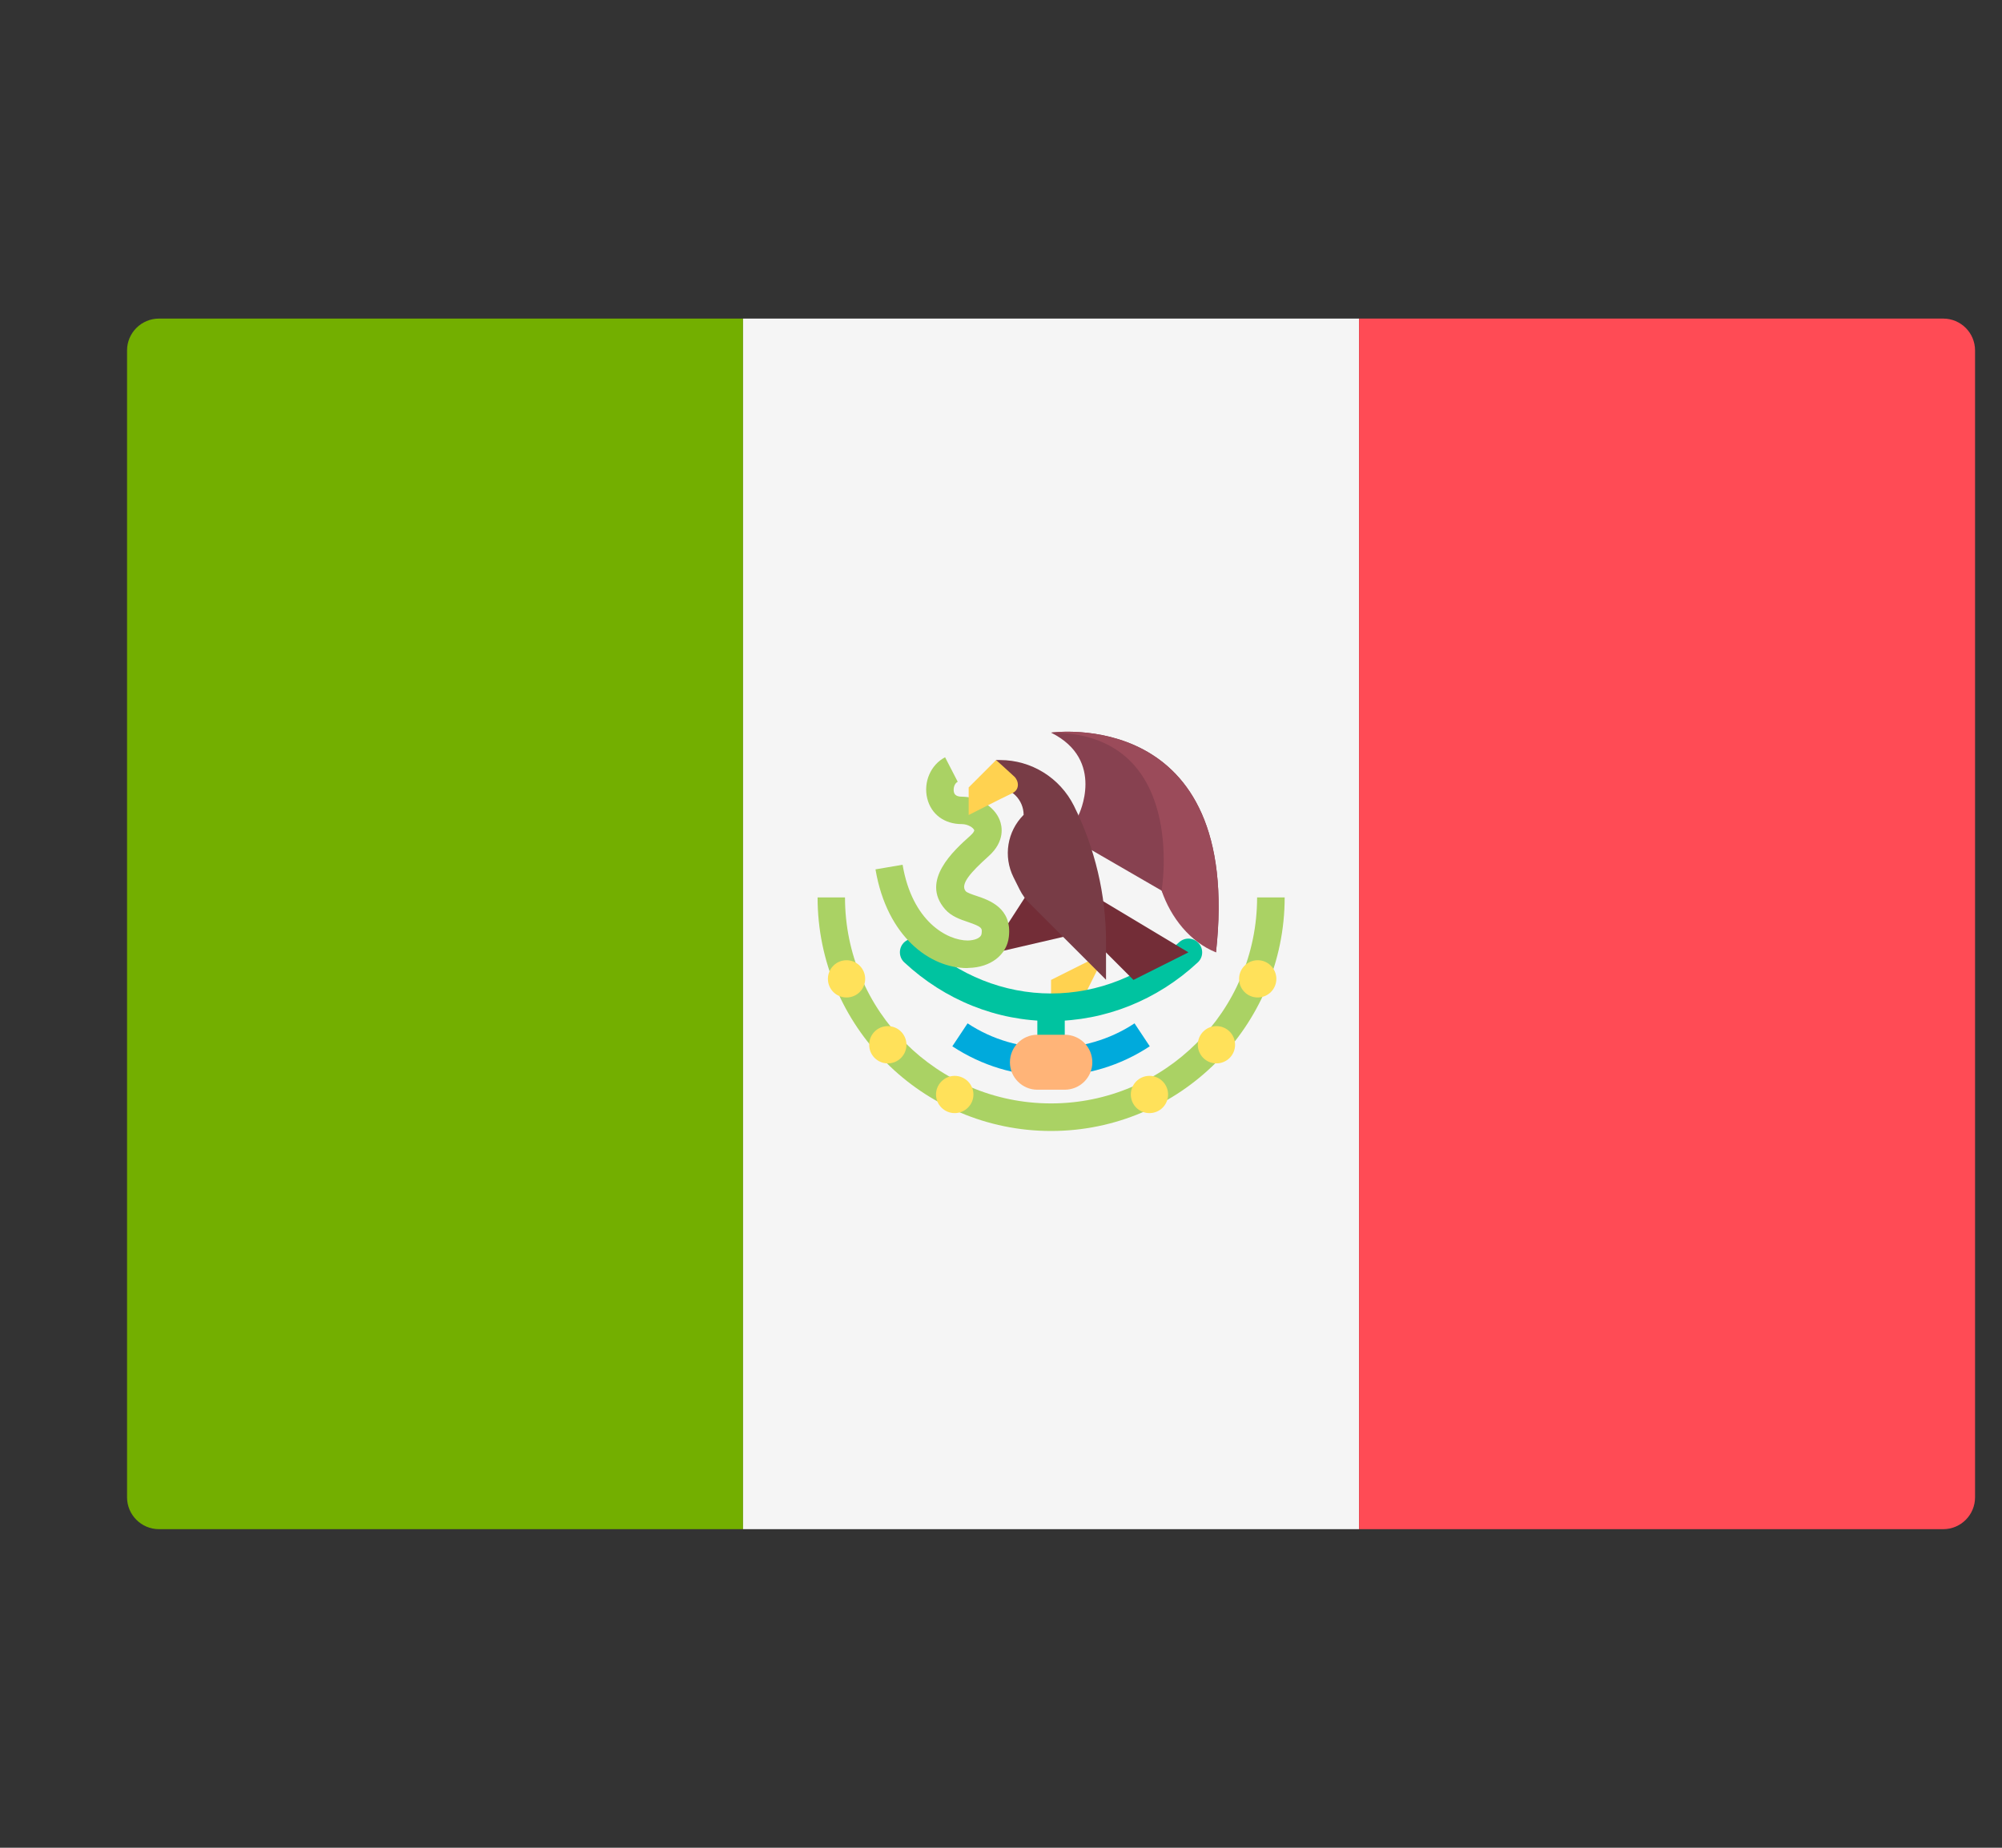
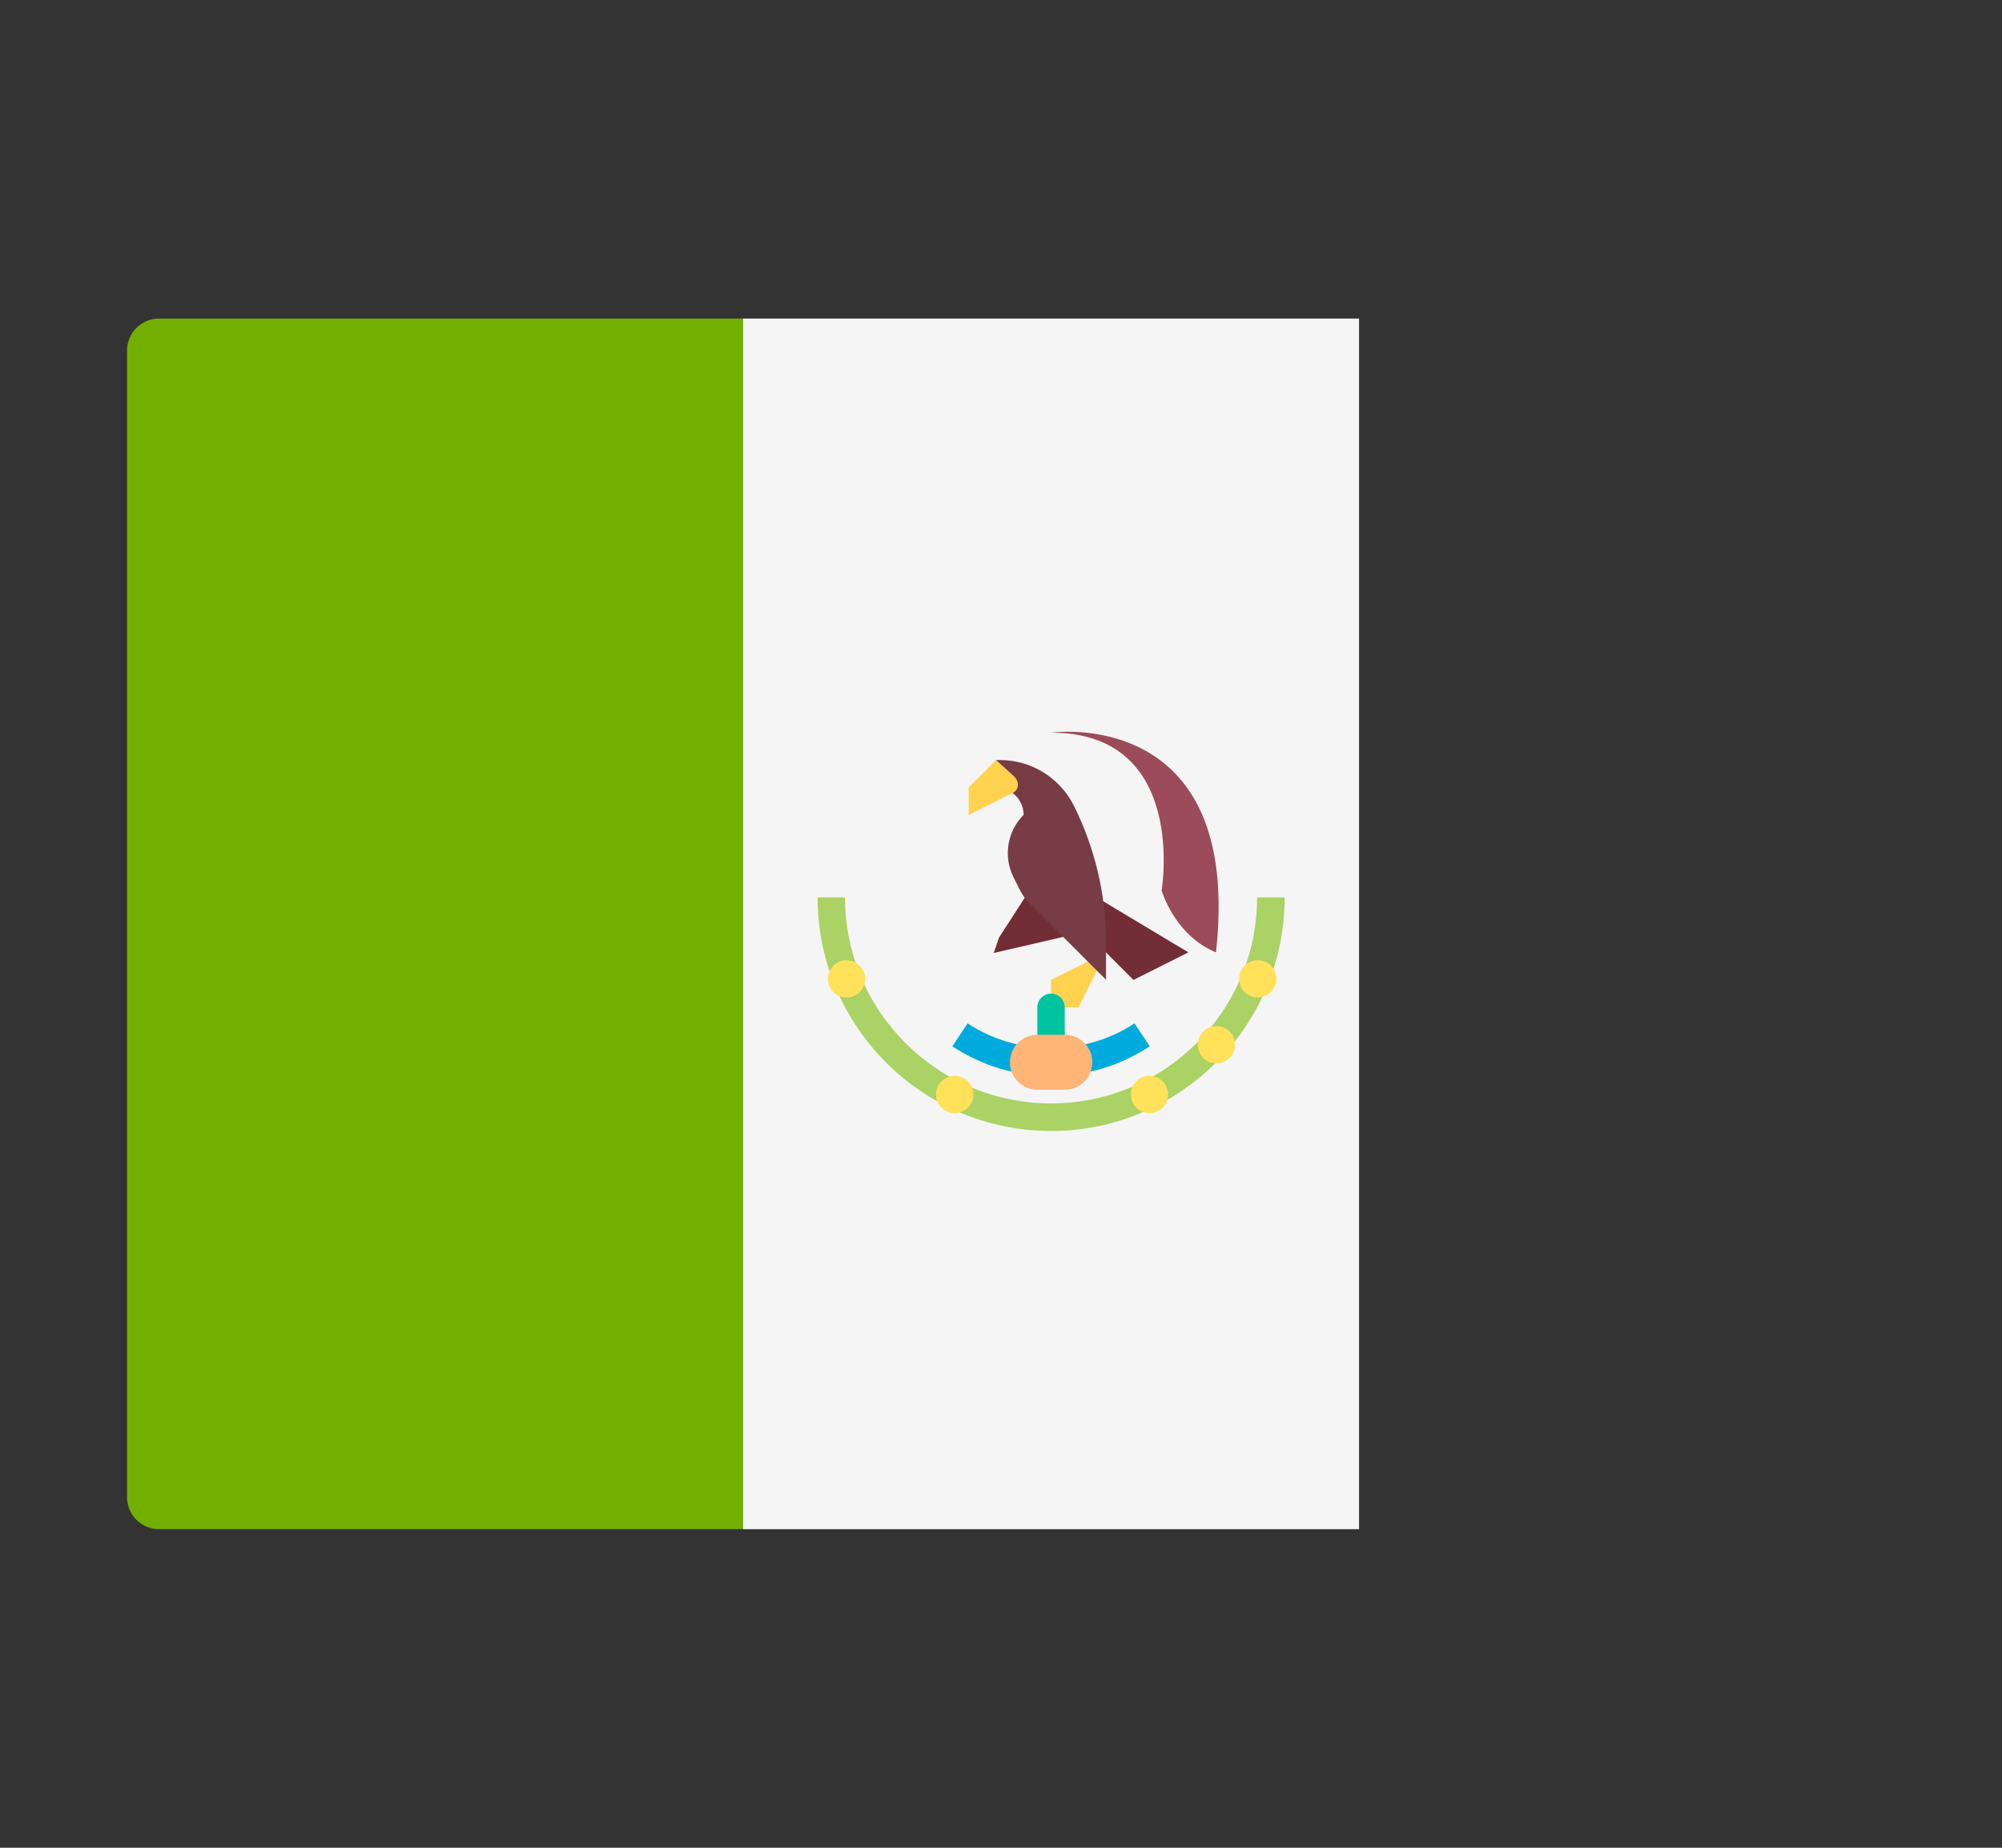
<svg xmlns="http://www.w3.org/2000/svg" width="13" height="12" viewBox="0 0 13 12" fill="none">
  <rect x="0" y="0" width="13" height="12" fill="#333333" stroke="none" />
  <g clip-path="url(#clip0_9_4815)">
    <path d="M4.825 9.931H1.032C0.918 9.931 0.825 9.838 0.825 9.724V2.276C0.825 2.162 0.918 2.069 1.032 2.069H4.825V9.931Z" fill="#73AF00" />
    <path d="M8.825 2.069H4.825V9.931H8.825V2.069Z" fill="#F5F5F5" />
-     <path d="M12.618 9.931H8.825V2.069H12.618C12.733 2.069 12.825 2.162 12.825 2.276V9.724C12.825 9.838 12.733 9.931 12.618 9.931Z" fill="#FF4B55" />
    <path d="M7.182 6.185L6.825 6.364V6.542H7.004L7.182 6.185Z" fill="#FFD250" />
    <path d="M6.825 6.988C6.776 6.988 6.736 6.948 6.736 6.899V6.542C6.736 6.493 6.776 6.453 6.825 6.453C6.874 6.453 6.914 6.493 6.914 6.542V6.899C6.914 6.948 6.874 6.988 6.825 6.988Z" fill="#00C3A0" />
-     <path d="M6.825 6.631C6.474 6.631 6.136 6.496 5.872 6.25C5.836 6.217 5.834 6.16 5.867 6.124C5.901 6.088 5.958 6.086 5.993 6.12C6.224 6.334 6.52 6.452 6.825 6.452C7.13 6.452 7.425 6.334 7.656 6.12C7.692 6.086 7.749 6.088 7.782 6.124C7.816 6.16 7.814 6.217 7.778 6.25C7.514 6.496 7.175 6.631 6.825 6.631Z" fill="#00C3A0" />
    <path d="M6.825 6.988C6.596 6.988 6.375 6.921 6.184 6.795L6.283 6.646C6.605 6.86 7.045 6.86 7.367 6.646L7.466 6.795C7.275 6.921 7.054 6.988 6.825 6.988Z" fill="#00AADC" />
    <path d="M6.684 5.784L6.487 6.089L6.453 6.189L6.966 6.07L6.684 5.784Z" fill="#732D37" />
-     <path d="M6.279 6.287C6.043 6.287 5.76 6.088 5.685 5.646L5.861 5.616C5.923 5.984 6.15 6.108 6.285 6.108C6.327 6.107 6.371 6.093 6.374 6.063C6.378 6.028 6.379 6.02 6.286 5.988C6.235 5.971 6.177 5.951 6.137 5.905C5.974 5.719 6.195 5.522 6.301 5.427C6.32 5.41 6.328 5.396 6.326 5.391C6.32 5.375 6.285 5.352 6.245 5.352C6.132 5.352 6.046 5.288 6.021 5.185C5.995 5.079 6.044 4.966 6.137 4.918L6.219 5.077C6.197 5.088 6.189 5.12 6.194 5.143C6.196 5.152 6.202 5.174 6.245 5.174C6.354 5.174 6.458 5.238 6.492 5.327C6.507 5.365 6.528 5.463 6.42 5.56C6.303 5.665 6.233 5.743 6.271 5.788C6.28 5.798 6.318 5.811 6.343 5.819C6.423 5.846 6.573 5.897 6.551 6.084C6.538 6.201 6.433 6.283 6.29 6.286C6.287 6.286 6.283 6.287 6.279 6.287Z" fill="#AAD264" />
-     <path d="M7.004 5.293C7.004 5.293 7.182 4.936 6.825 4.758C6.825 4.758 8.074 4.579 7.896 6.185L7.896 6.185C7.779 6.091 7.605 5.92 7.543 5.784L7.004 5.472V5.293Z" fill="#874150" />
    <path d="M6.825 5.65L7.717 6.185C7.717 6.185 7.717 6.185 7.36 6.364L6.825 5.828V5.65Z" fill="#732D37" />
    <path d="M6.468 5.114C6.567 5.114 6.647 5.194 6.647 5.293L6.646 5.293C6.54 5.4 6.514 5.562 6.581 5.697L6.621 5.777C6.638 5.811 6.66 5.842 6.687 5.868L7.182 6.363V6.117C7.182 5.81 7.11 5.507 6.973 5.232C6.882 5.051 6.697 4.936 6.494 4.936H6.468V5.114H6.468V5.114V5.114Z" fill="#783C46" />
    <path d="M6.468 4.936L6.29 5.114V5.293C6.29 5.293 6.502 5.185 6.574 5.151C6.624 5.127 6.615 5.07 6.586 5.043C6.564 5.022 6.468 4.936 6.468 4.936Z" fill="#FFD250" />
    <path d="M6.825 7.345C5.989 7.345 5.309 6.664 5.309 5.828H5.487C5.487 6.566 6.087 7.166 6.825 7.166C7.563 7.166 8.163 6.566 8.163 5.828H8.342C8.342 6.664 7.661 7.345 6.825 7.345Z" fill="#AAD264" />
    <path d="M5.497 6.478C5.564 6.478 5.618 6.424 5.618 6.357C5.618 6.291 5.564 6.236 5.497 6.236C5.43 6.236 5.376 6.291 5.376 6.357C5.376 6.424 5.43 6.478 5.497 6.478Z" fill="#FFE15A" />
-     <path d="M5.765 6.906C5.832 6.906 5.886 6.852 5.886 6.785C5.886 6.718 5.832 6.664 5.765 6.664C5.698 6.664 5.644 6.718 5.644 6.785C5.644 6.852 5.698 6.906 5.765 6.906Z" fill="#FFE15A" />
    <path d="M6.199 7.229C6.266 7.229 6.321 7.175 6.321 7.108C6.321 7.042 6.266 6.987 6.199 6.987C6.133 6.987 6.078 7.042 6.078 7.108C6.078 7.175 6.133 7.229 6.199 7.229Z" fill="#FFE15A" />
    <path d="M8.167 6.478C8.234 6.478 8.288 6.424 8.288 6.357C8.288 6.291 8.234 6.236 8.167 6.236C8.1 6.236 8.046 6.291 8.046 6.357C8.046 6.424 8.1 6.478 8.167 6.478Z" fill="#FFE15A" />
    <path d="M7.899 6.906C7.966 6.906 8.02 6.852 8.02 6.785C8.02 6.718 7.966 6.664 7.899 6.664C7.832 6.664 7.778 6.718 7.778 6.785C7.778 6.852 7.832 6.906 7.899 6.906Z" fill="#FFE15A" />
    <path d="M7.464 7.229C7.531 7.229 7.585 7.175 7.585 7.108C7.585 7.042 7.531 6.987 7.464 6.987C7.397 6.987 7.343 7.042 7.343 7.108C7.343 7.175 7.397 7.229 7.464 7.229Z" fill="#FFE15A" />
    <path d="M6.914 7.077H6.736C6.638 7.077 6.558 6.997 6.558 6.899C6.558 6.8 6.638 6.72 6.736 6.72H6.914C7.013 6.72 7.093 6.8 7.093 6.899C7.093 6.997 7.013 7.077 6.914 7.077Z" fill="#FFB478" />
    <path d="M7.543 5.784C7.602 5.958 7.728 6.118 7.896 6.185L7.896 6.185C8.074 4.579 6.825 4.758 6.825 4.758C7.717 4.758 7.543 5.784 7.543 5.784Z" fill="#9B4B5A" />
  </g>
  <defs>
    <clipPath id="clip0_9_4815">
      <rect width="12" height="12" fill="white" transform="translate(0.825)" />
    </clipPath>
  </defs>
</svg>